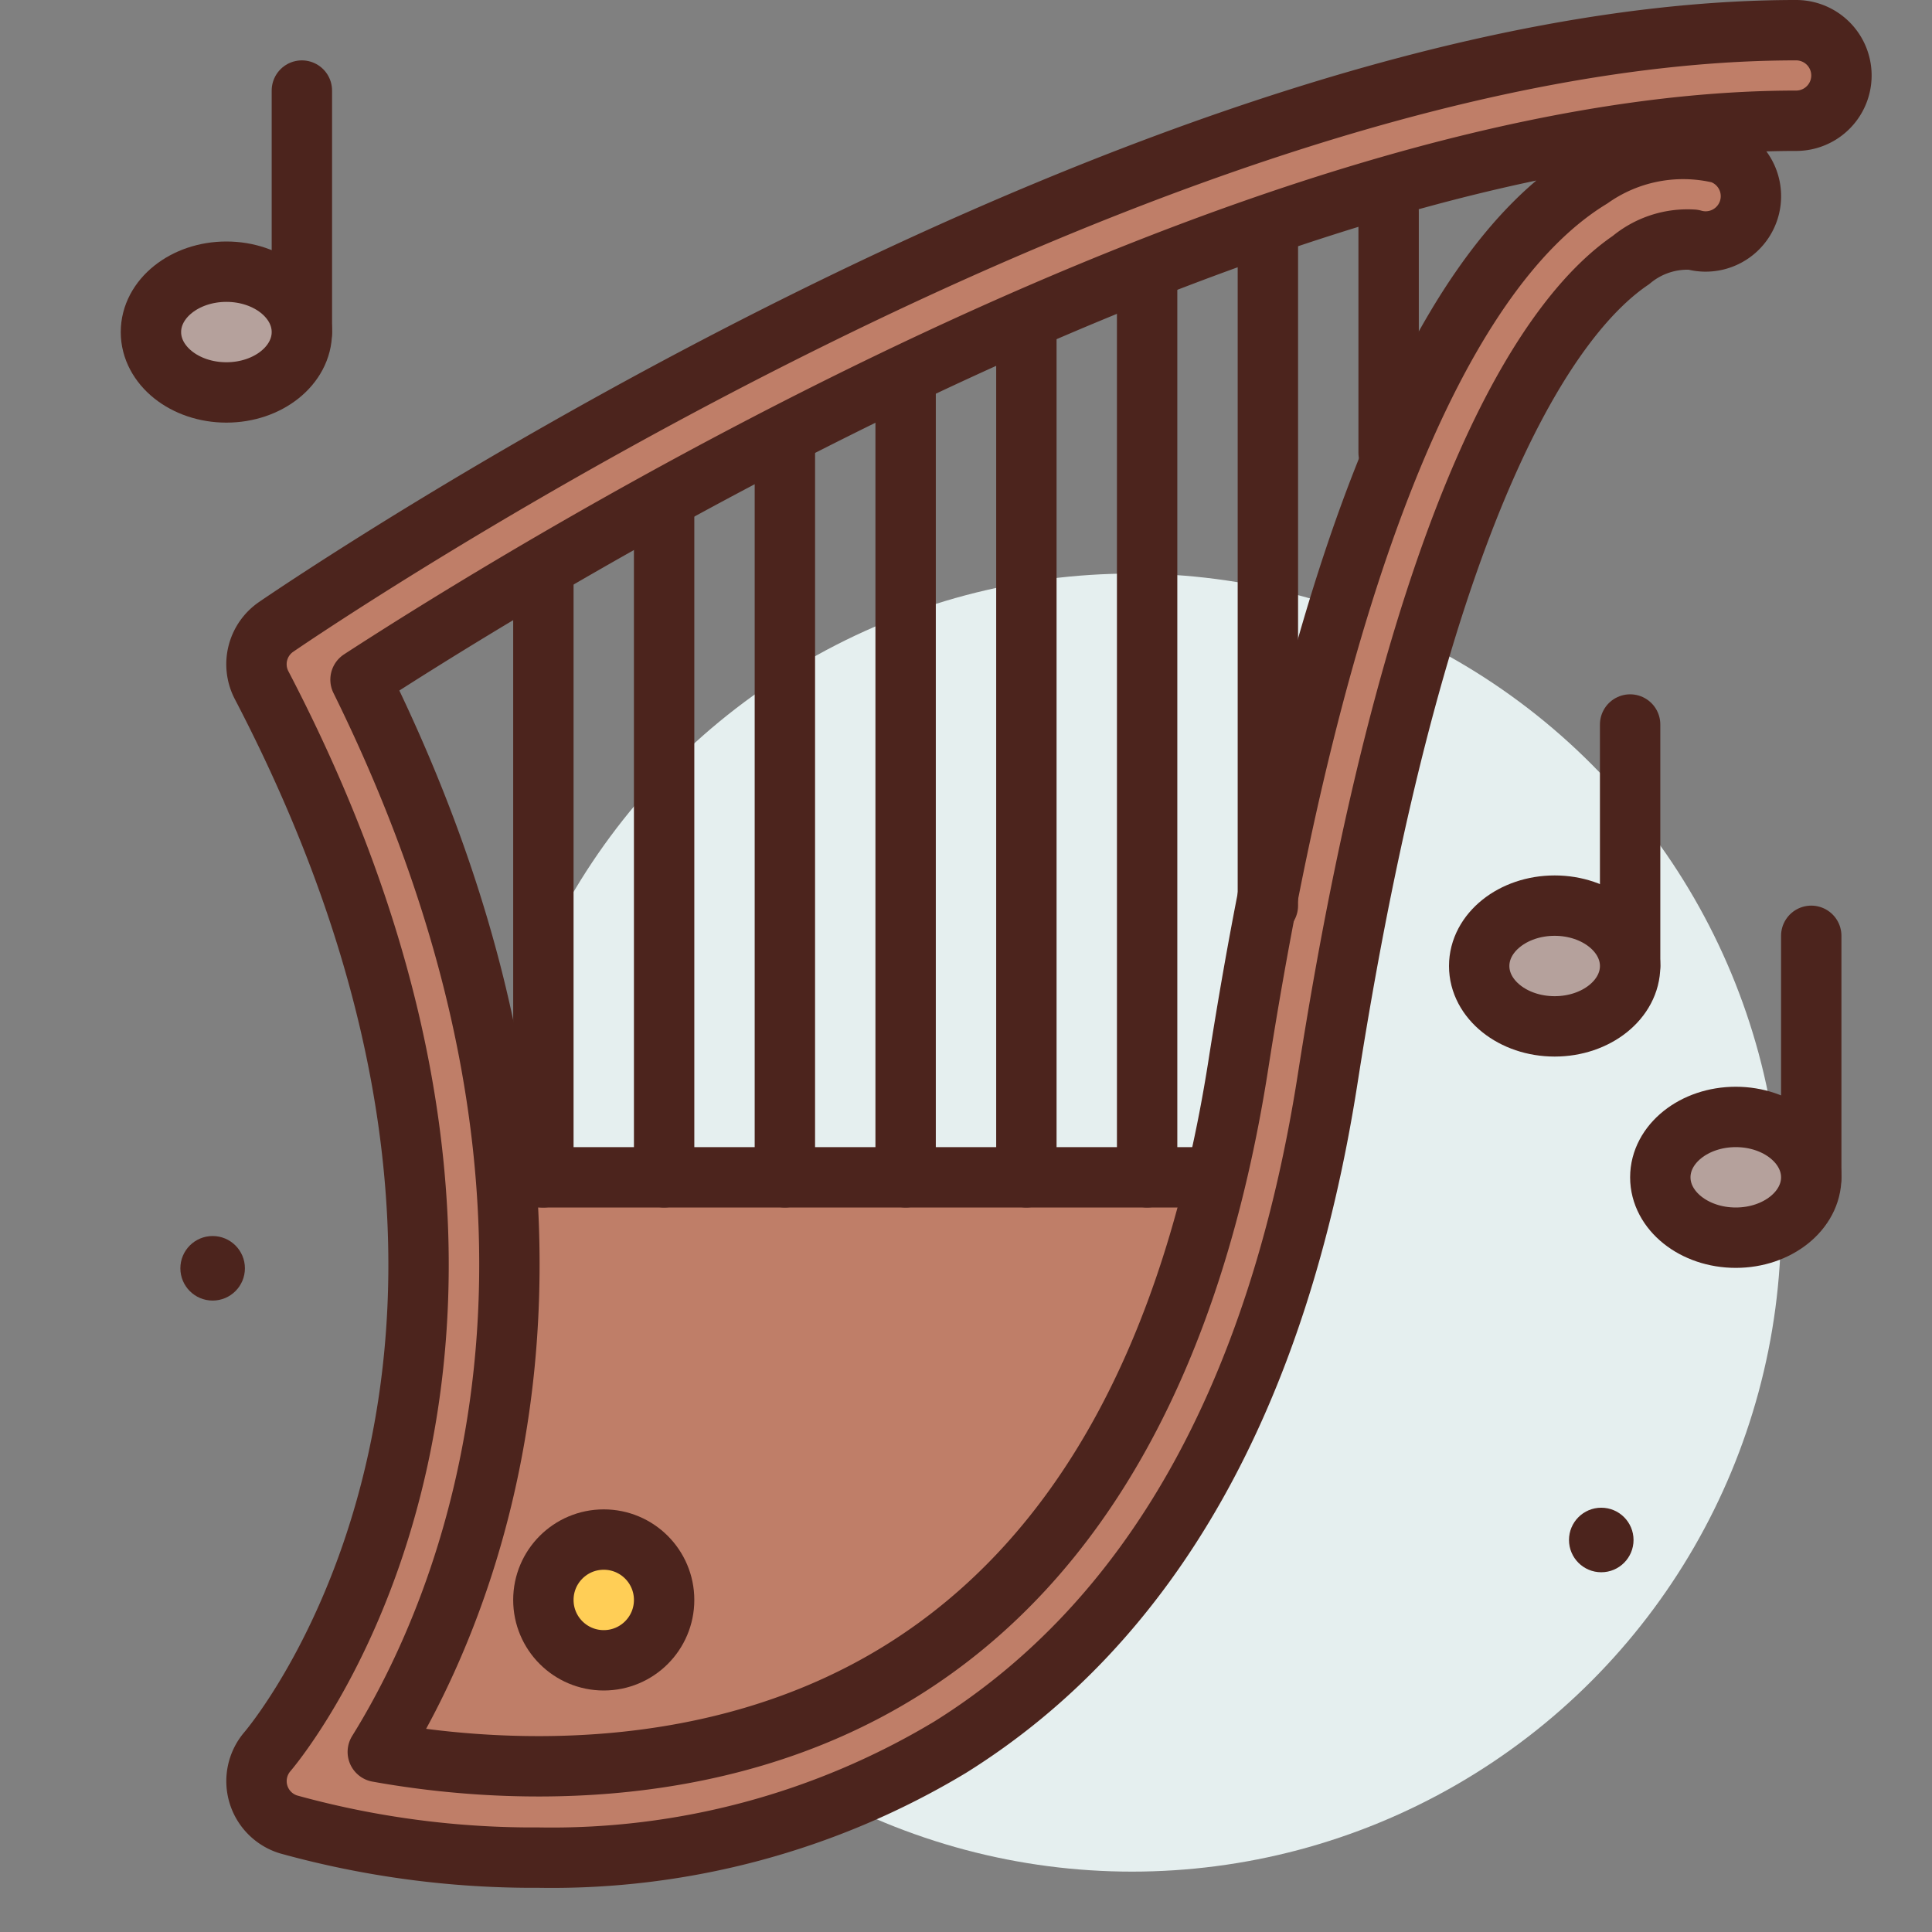
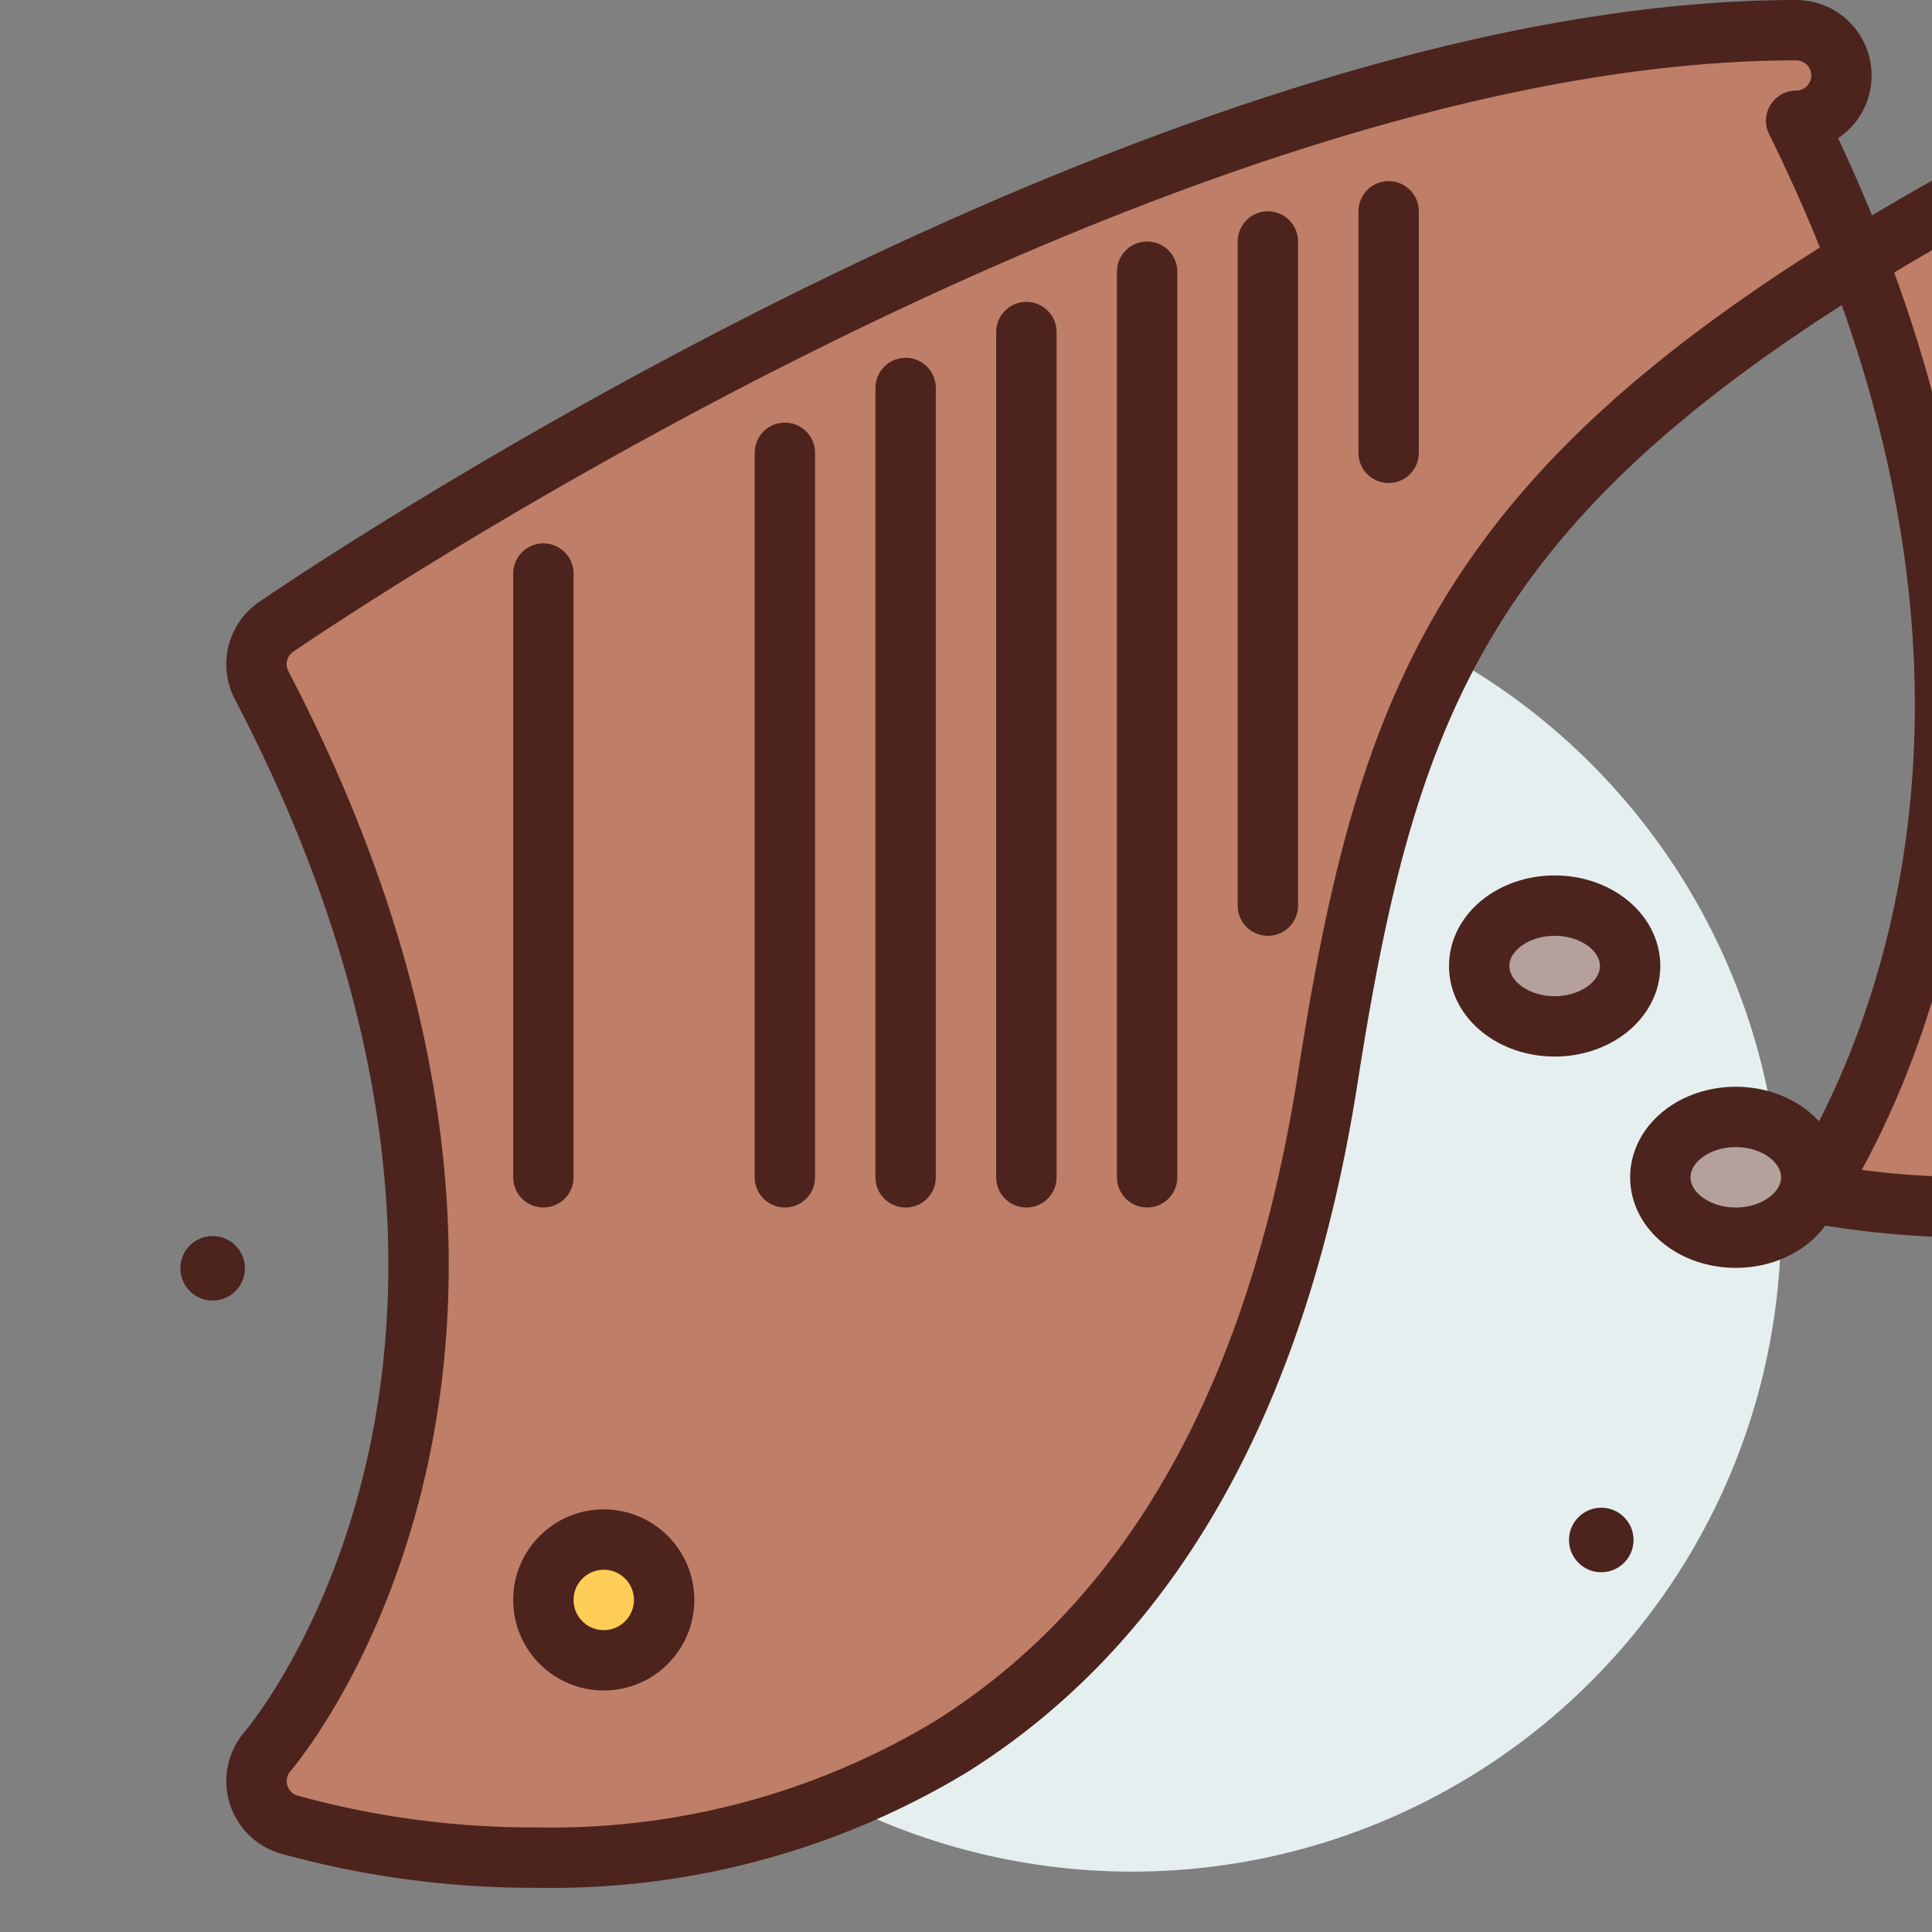
<svg xmlns="http://www.w3.org/2000/svg" width="800px" height="800px" viewBox="0 0 64 64">
  <rect x="0" y="0" width="64" height="64" fill="#808080" stroke="none" />
  <title>harp</title>
  <g id="harp">
    <circle cx="37.5" cy="40.5" r="21.5" style="fill:#e5efef" />
    <circle cx="53.044" cy="51.014" r="1.069" style="fill:#4c241d" />
    <circle cx="7.044" cy="42.014" r="1.069" style="fill:#4c241d" />
    <path d="M15,39H42S38,65,11,59C11,59,16,45,15,39Z" style="fill:#bf7e68;stroke:#4c241d;stroke-linecap:round;stroke-linejoin:round;stroke-width:2px" />
-     <path d="M17.845,61.536a30.411,30.411,0,0,1-8.288-1.1,1.5,1.5,0,0,1-.7-2.409c.458-.541,11.158-13.579-.191-35.33a1.5,1.5,0,0,1,.483-1.932C10.332,19.955,38.28,1,59.5,1a1.5,1.5,0,0,1,0,3C41.49,4,17.337,19.008,11.943,22.514c9.033,18.3,3.444,30.9.572,35.52,3.54.639,11,1.288,17.4-2.72,5.865-3.672,9.6-10.417,11.107-20.045,2.514-16.09,6.55-26.243,11.672-29.363a5.312,5.312,0,0,1,4.285-.829,1.5,1.5,0,0,1-.894,2.863,2.916,2.916,0,0,0-2.059.676C51.6,10.26,47.07,15.97,43.982,35.731c-1.647,10.541-5.854,17.991-12.5,22.143A25.606,25.606,0,0,1,17.845,61.536Z" style="fill:#bf7e68;stroke:#4c241d;stroke-linecap:round;stroke-linejoin:round;stroke-width:2px" />
+     <path d="M17.845,61.536a30.411,30.411,0,0,1-8.288-1.1,1.5,1.5,0,0,1-.7-2.409c.458-.541,11.158-13.579-.191-35.33a1.5,1.5,0,0,1,.483-1.932C10.332,19.955,38.28,1,59.5,1a1.5,1.5,0,0,1,0,3c9.033,18.3,3.444,30.9.572,35.52,3.54.639,11,1.288,17.4-2.72,5.865-3.672,9.6-10.417,11.107-20.045,2.514-16.09,6.55-26.243,11.672-29.363a5.312,5.312,0,0,1,4.285-.829,1.5,1.5,0,0,1-.894,2.863,2.916,2.916,0,0,0-2.059.676C51.6,10.26,47.07,15.97,43.982,35.731c-1.647,10.541-5.854,17.991-12.5,22.143A25.606,25.606,0,0,1,17.845,61.536Z" style="fill:#bf7e68;stroke:#4c241d;stroke-linecap:round;stroke-linejoin:round;stroke-width:2px" />
    <line x1="18" y1="19" x2="18" y2="39" style="fill:none;stroke:#4c241d;stroke-linecap:round;stroke-linejoin:round;stroke-width:2px" />
-     <line x1="22" y1="17" x2="22" y2="39" style="fill:none;stroke:#4c241d;stroke-linecap:round;stroke-linejoin:round;stroke-width:2px" />
    <line x1="26" y1="15" x2="26" y2="39" style="fill:none;stroke:#4c241d;stroke-linecap:round;stroke-linejoin:round;stroke-width:2px" />
    <line x1="30" y1="12.852" x2="30" y2="39" style="fill:none;stroke:#4c241d;stroke-linecap:round;stroke-linejoin:round;stroke-width:2px" />
    <line x1="34" y1="11" x2="34" y2="39" style="fill:none;stroke:#4c241d;stroke-linecap:round;stroke-linejoin:round;stroke-width:2px" />
    <line x1="38" y1="9" x2="38" y2="39" style="fill:none;stroke:#4c241d;stroke-linecap:round;stroke-linejoin:round;stroke-width:2px" />
    <line x1="42" y1="8" x2="42" y2="30" style="fill:none;stroke:#4c241d;stroke-linecap:round;stroke-linejoin:round;stroke-width:2px" />
    <line x1="46" y1="7" x2="46" y2="15" style="fill:none;stroke:#4c241d;stroke-linecap:round;stroke-linejoin:round;stroke-width:2px" />
    <circle cx="20" cy="53" r="2" style="fill:#ffce56;stroke:#4c241d;stroke-linecap:round;stroke-linejoin:round;stroke-width:2px" />
-     <line x1="54" y1="24" x2="54" y2="32" style="fill:none;stroke:#4c241d;stroke-linecap:round;stroke-linejoin:round;stroke-width:2px" />
    <ellipse cx="51.5" cy="32" rx="2.5" ry="2" style="fill:#b5a19c;stroke:#4c241d;stroke-linecap:round;stroke-linejoin:round;stroke-width:2px" />
-     <line x1="60" y1="31" x2="60" y2="39" style="fill:none;stroke:#4c241d;stroke-linecap:round;stroke-linejoin:round;stroke-width:2px" />
    <ellipse cx="57.5" cy="39" rx="2.5" ry="2" style="fill:#b5a19c;stroke:#4c241d;stroke-linecap:round;stroke-linejoin:round;stroke-width:2px" />
-     <line x1="10" y1="3" x2="10" y2="11" style="fill:none;stroke:#4c241d;stroke-linecap:round;stroke-linejoin:round;stroke-width:2px" />
-     <ellipse cx="7.5" cy="11" rx="2.5" ry="2" style="fill:#b5a19c;stroke:#4c241d;stroke-linecap:round;stroke-linejoin:round;stroke-width:2px" />
  </g>
</svg>